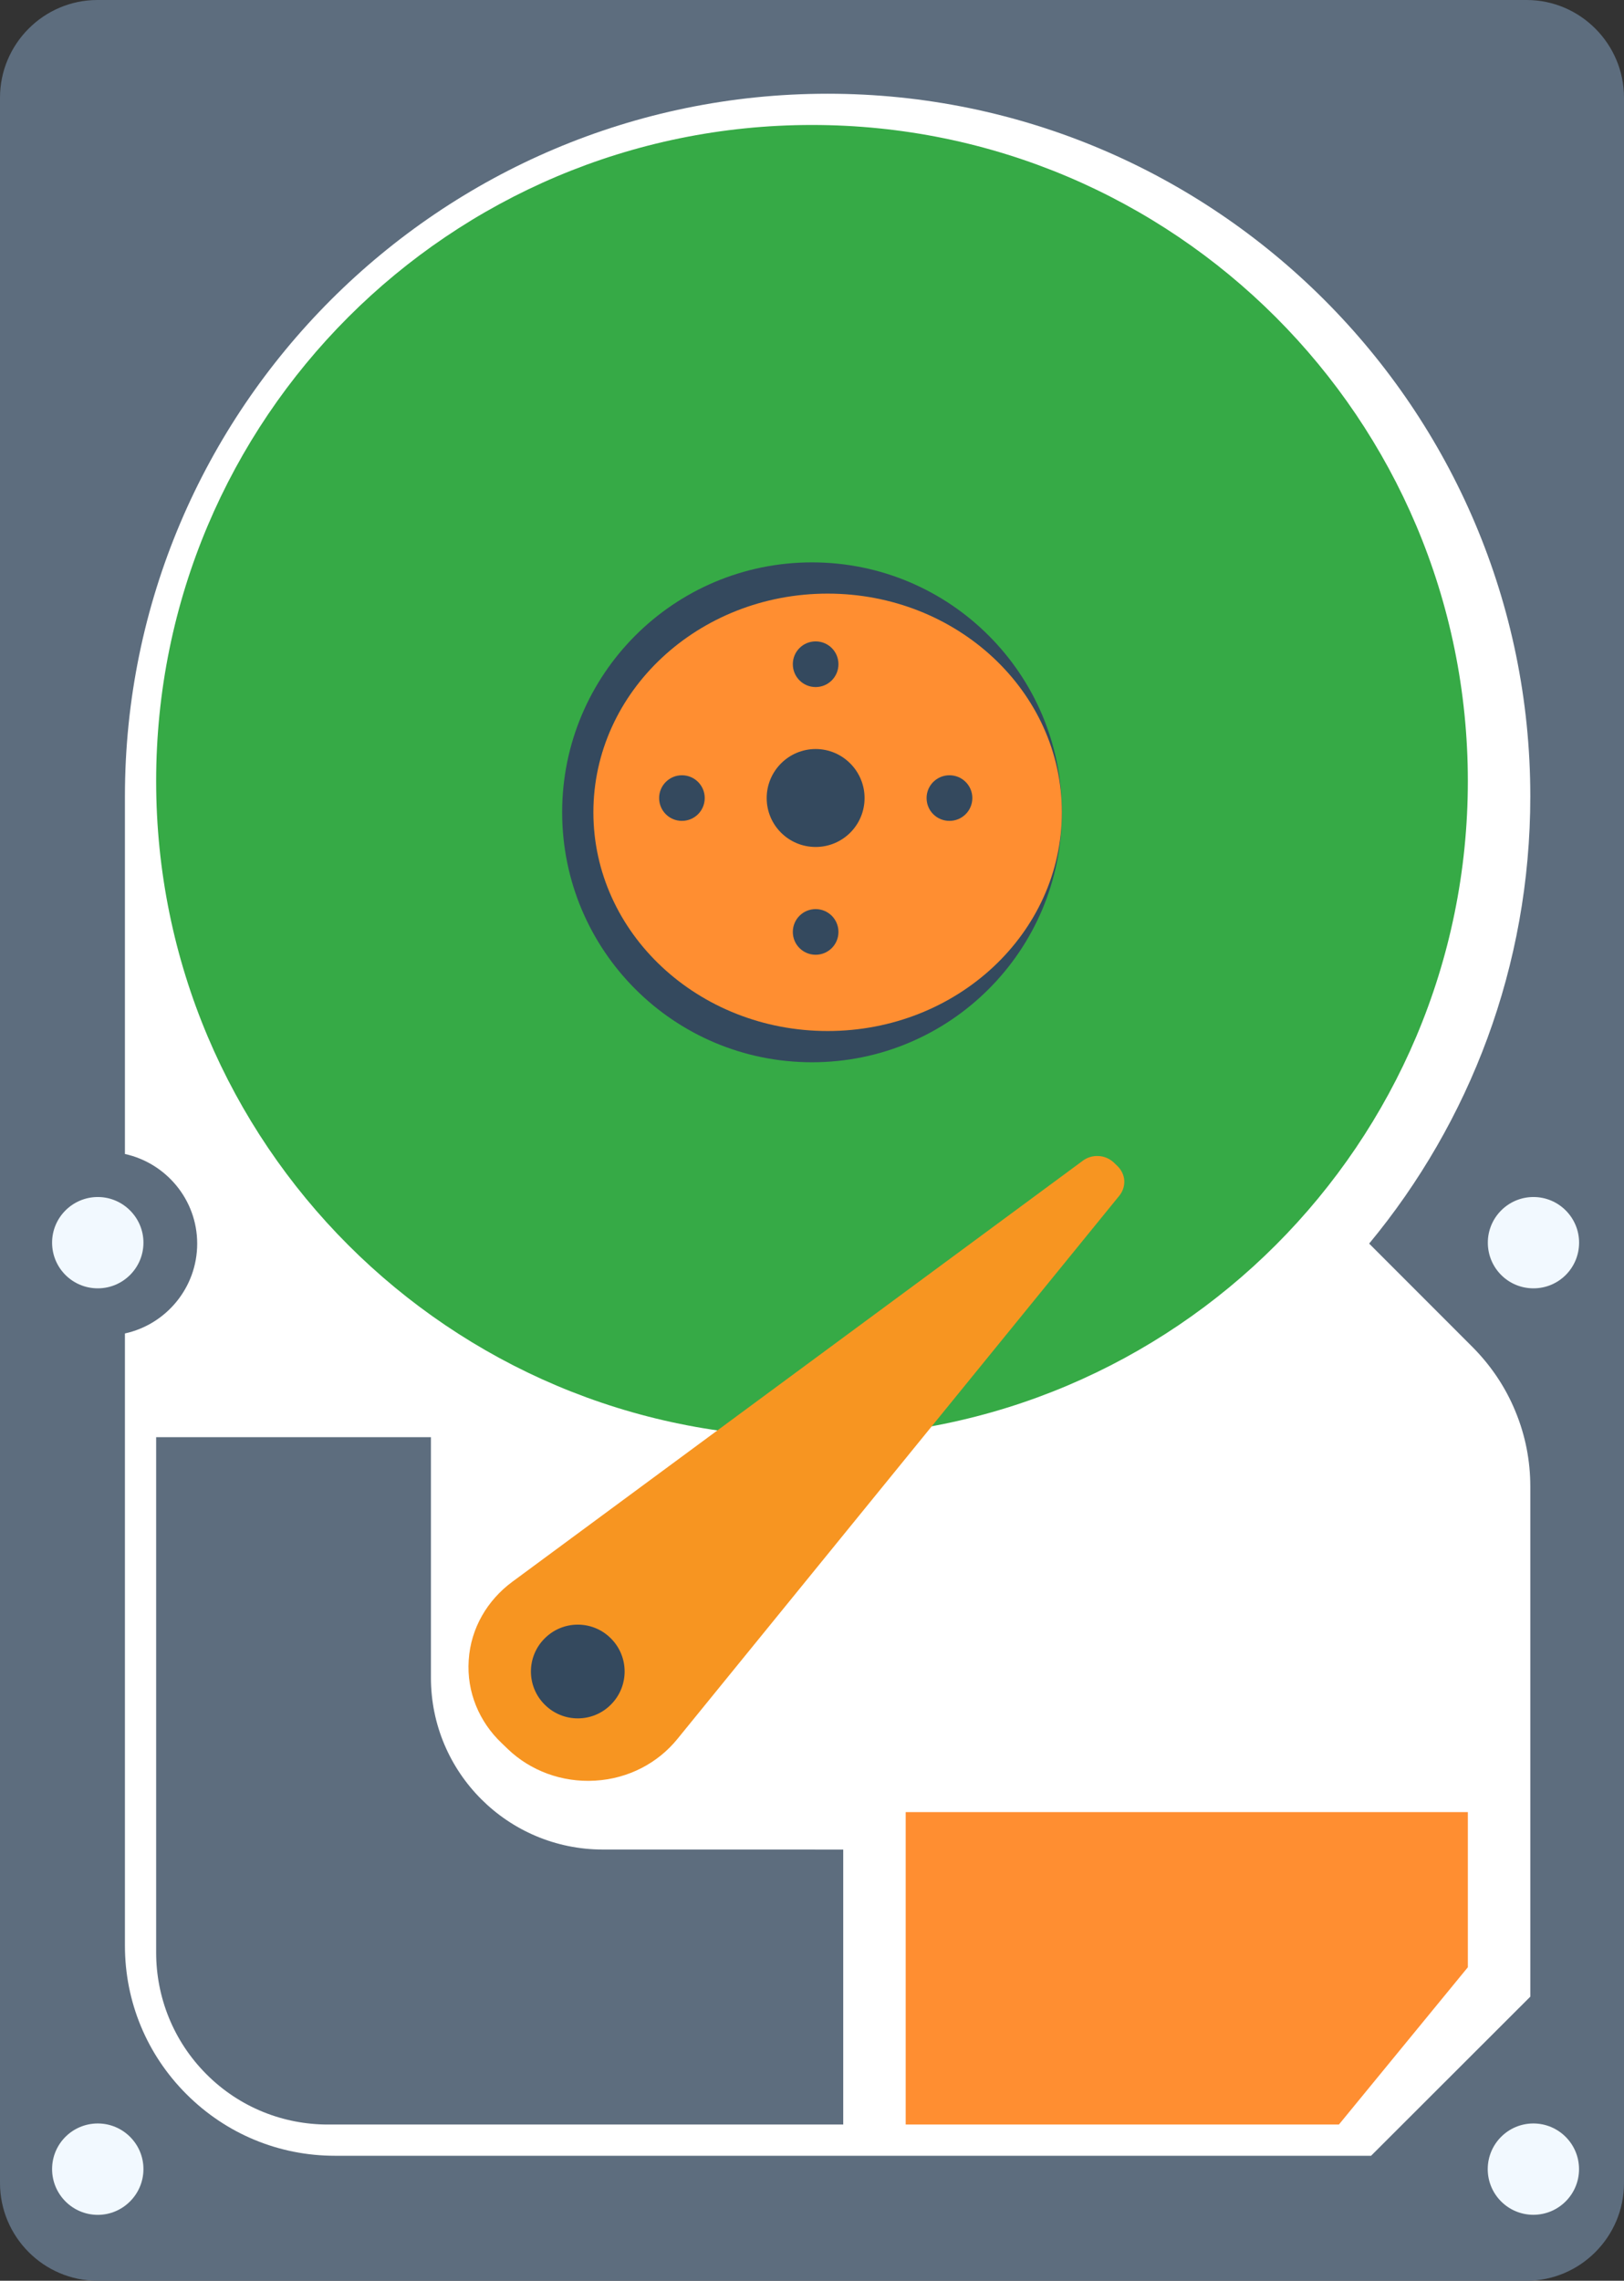
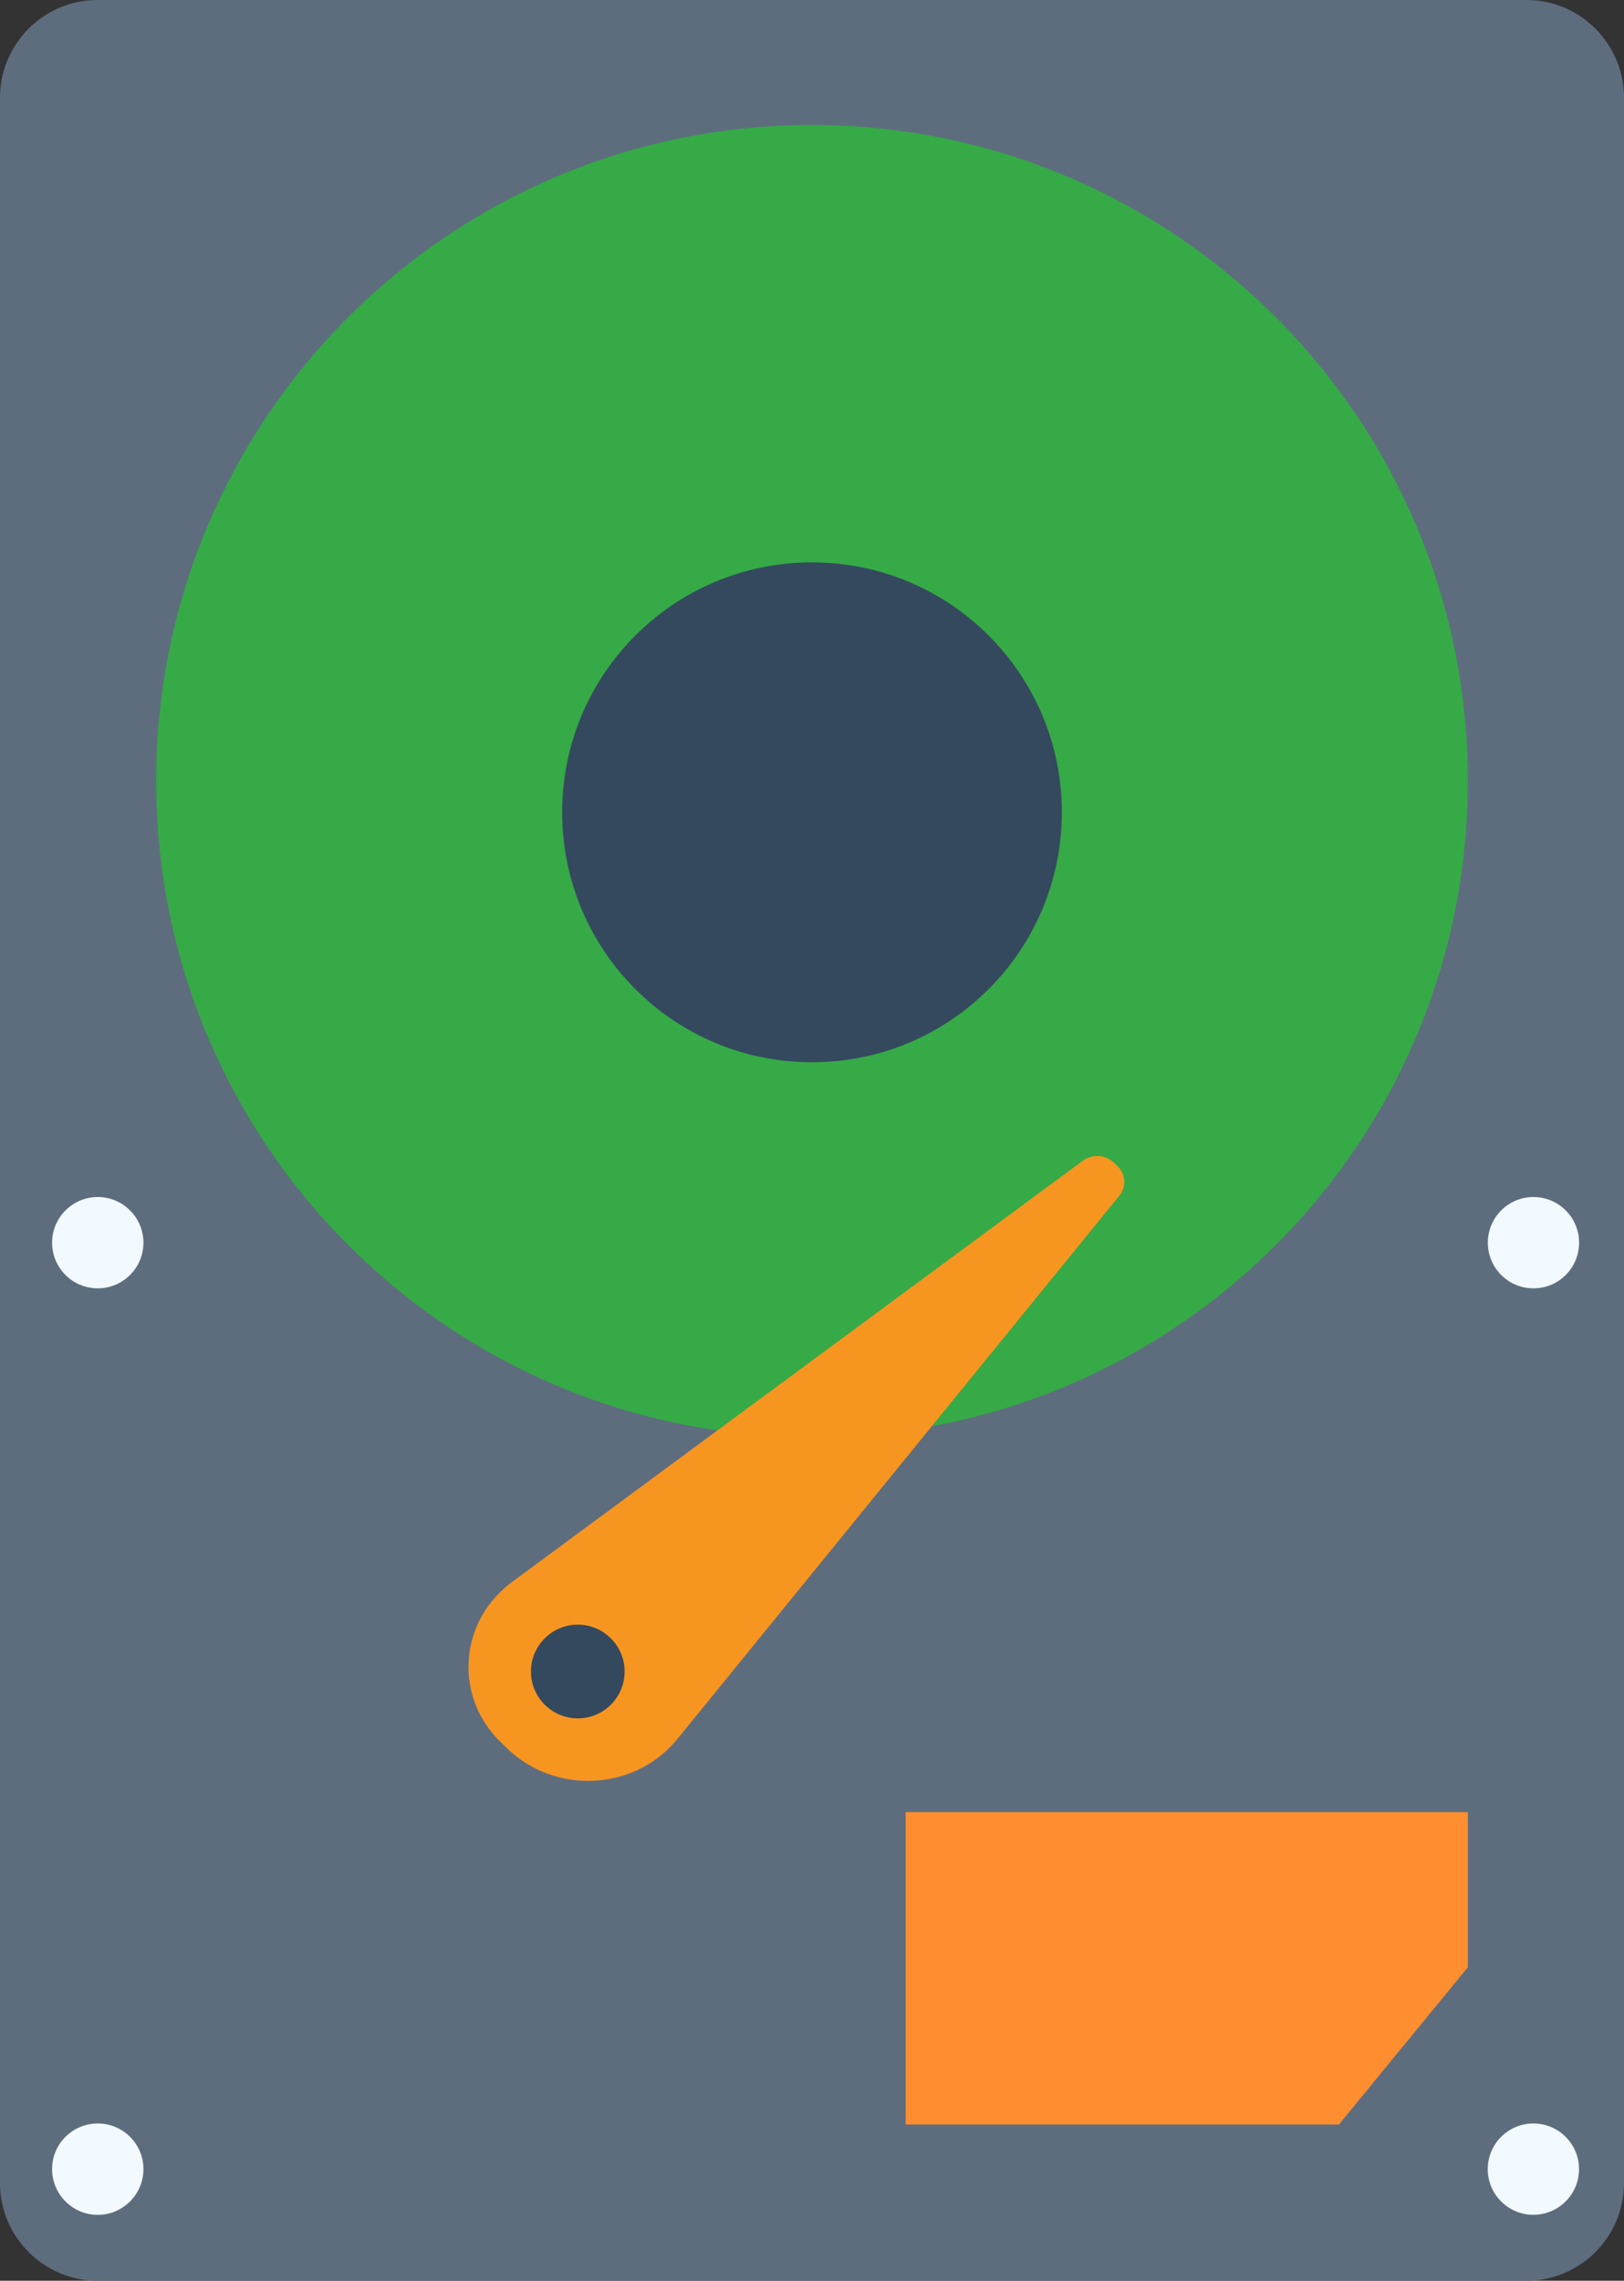
<svg xmlns="http://www.w3.org/2000/svg" width="52" height="73" viewBox="0 0 52 73" fill="none">
  <rect x="0" y="0" width="52" height="73" fill="#333333" stroke="none" />
  <path d="M52 69.873C52 71.591 50.6 73 48.882 73H3.119C1.4 73 0 71.59 0 69.873V3.126C0 1.408 1.4 0 3.119 0H48.882C50.6 0 52 1.408 52 3.126V69.873Z" fill="#5D6D7E" />
-   <path d="M47.15 43.115L43.84 39.804C47.062 35.914 49 30.921 49 25.489C49 13.092 38.907 3 26.5 3C14.094 3 4 13.092 4 25.489V36.936C5.319 37.225 6.314 38.401 6.314 39.804C6.314 41.214 5.319 42.392 4 42.68V62.272C4 64.072 4.701 65.761 5.972 67.03C7.244 68.301 8.932 69 10.729 69H43.901L49 63.907V47.578C49 46.77 48.848 45.954 48.52 45.166C48.194 44.373 47.719 43.688 47.15 43.115Z" fill="white" />
  <path d="M47 25.001C47 36.599 37.6 46 25.999 46C14.4 46 5 36.599 5 25.001C5 13.403 14.4 4 25.999 4C37.6 4 47 13.403 47 25.001Z" fill="#36AA46" />
  <path d="M34 25.998C34 30.42 30.421 34 26 34C21.577 34 18 30.42 18 25.998C18 21.583 21.577 18 26 18C30.421 18 34 21.583 34 25.998Z" fill="#34495E" />
-   <path d="M34 25.999C34 29.868 30.643 33 26.501 33C22.36 33 19 29.868 19 25.999C19 22.134 22.36 19 26.501 19C30.643 19 34 22.134 34 25.999Z" fill="#FF8E31" />
  <path d="M27.683 25.543C27.683 26.412 26.981 27.109 26.117 27.109C25.251 27.109 24.549 26.411 24.549 25.543C24.549 24.68 25.251 23.974 26.117 23.974C26.981 23.974 27.683 24.68 27.683 25.543Z" fill="#34495E" />
-   <path d="M26.847 21.259C26.847 21.663 26.521 21.991 26.117 21.991C25.712 21.991 25.386 21.663 25.386 21.259C25.386 20.855 25.711 20.529 26.117 20.529C26.521 20.529 26.847 20.855 26.847 21.259Z" fill="#34495E" />
  <path d="M21.835 24.814C22.239 24.814 22.565 25.141 22.565 25.543C22.565 25.948 22.239 26.274 21.835 26.274C21.432 26.274 21.105 25.949 21.105 25.543C21.105 25.141 21.432 24.814 21.835 24.814Z" fill="#34495E" />
  <path d="M25.386 29.829C25.386 29.424 25.711 29.098 26.117 29.098C26.521 29.098 26.847 29.425 26.847 29.829C26.847 30.233 26.521 30.559 26.117 30.559C25.712 30.559 25.386 30.233 25.386 29.829Z" fill="#34495E" />
-   <path d="M30.402 26.274C29.995 26.274 29.669 25.949 29.669 25.543C29.669 25.141 29.995 24.814 30.402 24.814C30.807 24.814 31.134 25.141 31.134 25.543C31.134 25.948 30.806 26.274 30.402 26.274Z" fill="#34495E" />
  <path d="M35.845 38.265C35.953 38.129 36.008 37.962 35.999 37.784C35.987 37.602 35.903 37.443 35.783 37.324L35.661 37.207C35.536 37.091 35.365 37.009 35.18 37.002C34.992 36.989 34.814 37.046 34.677 37.147L16.399 50.632C15.611 51.215 15.073 52.108 15.008 53.136C14.938 54.16 15.349 55.114 16.061 55.79L16.271 55.992C16.977 56.664 17.979 57.058 19.057 56.993C20.134 56.931 21.073 56.419 21.687 55.663L35.845 38.265Z" fill="#F79521" />
  <path d="M19.56 54.56C18.977 55.147 18.026 55.147 17.441 54.56C16.853 53.975 16.853 53.024 17.441 52.44C18.026 51.853 18.976 51.853 19.56 52.44C20.147 53.024 20.147 53.975 19.56 54.56Z" fill="#34495E" />
  <path d="M19.302 59.198C16.264 59.198 13.798 56.737 13.798 53.698V46H5V62.497C5 63.905 5.537 65.316 6.611 66.391C7.681 67.464 9.089 68 10.498 68H27V59.199L19.302 59.198Z" fill="#5D6D7E" />
  <path d="M47 58H29V68H42.872L47 62.966V58Z" fill="#FF8E31" />
  <path d="M4.593 39.773C4.593 40.585 3.934 41.236 3.132 41.236C2.323 41.236 1.668 40.585 1.668 39.773C1.668 38.97 2.323 38.313 3.132 38.313C3.934 38.313 4.593 38.97 4.593 39.773Z" fill="#F2F9FF" />
  <path d="M50.562 39.773C50.562 40.585 49.908 41.236 49.101 41.236C48.293 41.236 47.64 40.585 47.64 39.773C47.64 38.97 48.293 38.313 49.101 38.313C49.908 38.313 50.562 38.97 50.562 39.773Z" fill="#F2F9FF" />
  <path d="M4.593 69.426C4.593 70.234 3.934 70.891 3.132 70.891C2.323 70.891 1.668 70.234 1.668 69.426C1.668 68.617 2.323 67.966 3.132 67.966C3.934 67.966 4.593 68.617 4.593 69.426Z" fill="#F2F9FF" />
  <path d="M49.098 70.889C49.905 70.889 50.56 70.235 50.56 69.428C50.56 68.621 49.905 67.966 49.098 67.966C48.291 67.966 47.637 68.621 47.637 69.428C47.637 70.235 48.291 70.889 49.098 70.889Z" fill="#F2F9FF" />
</svg>